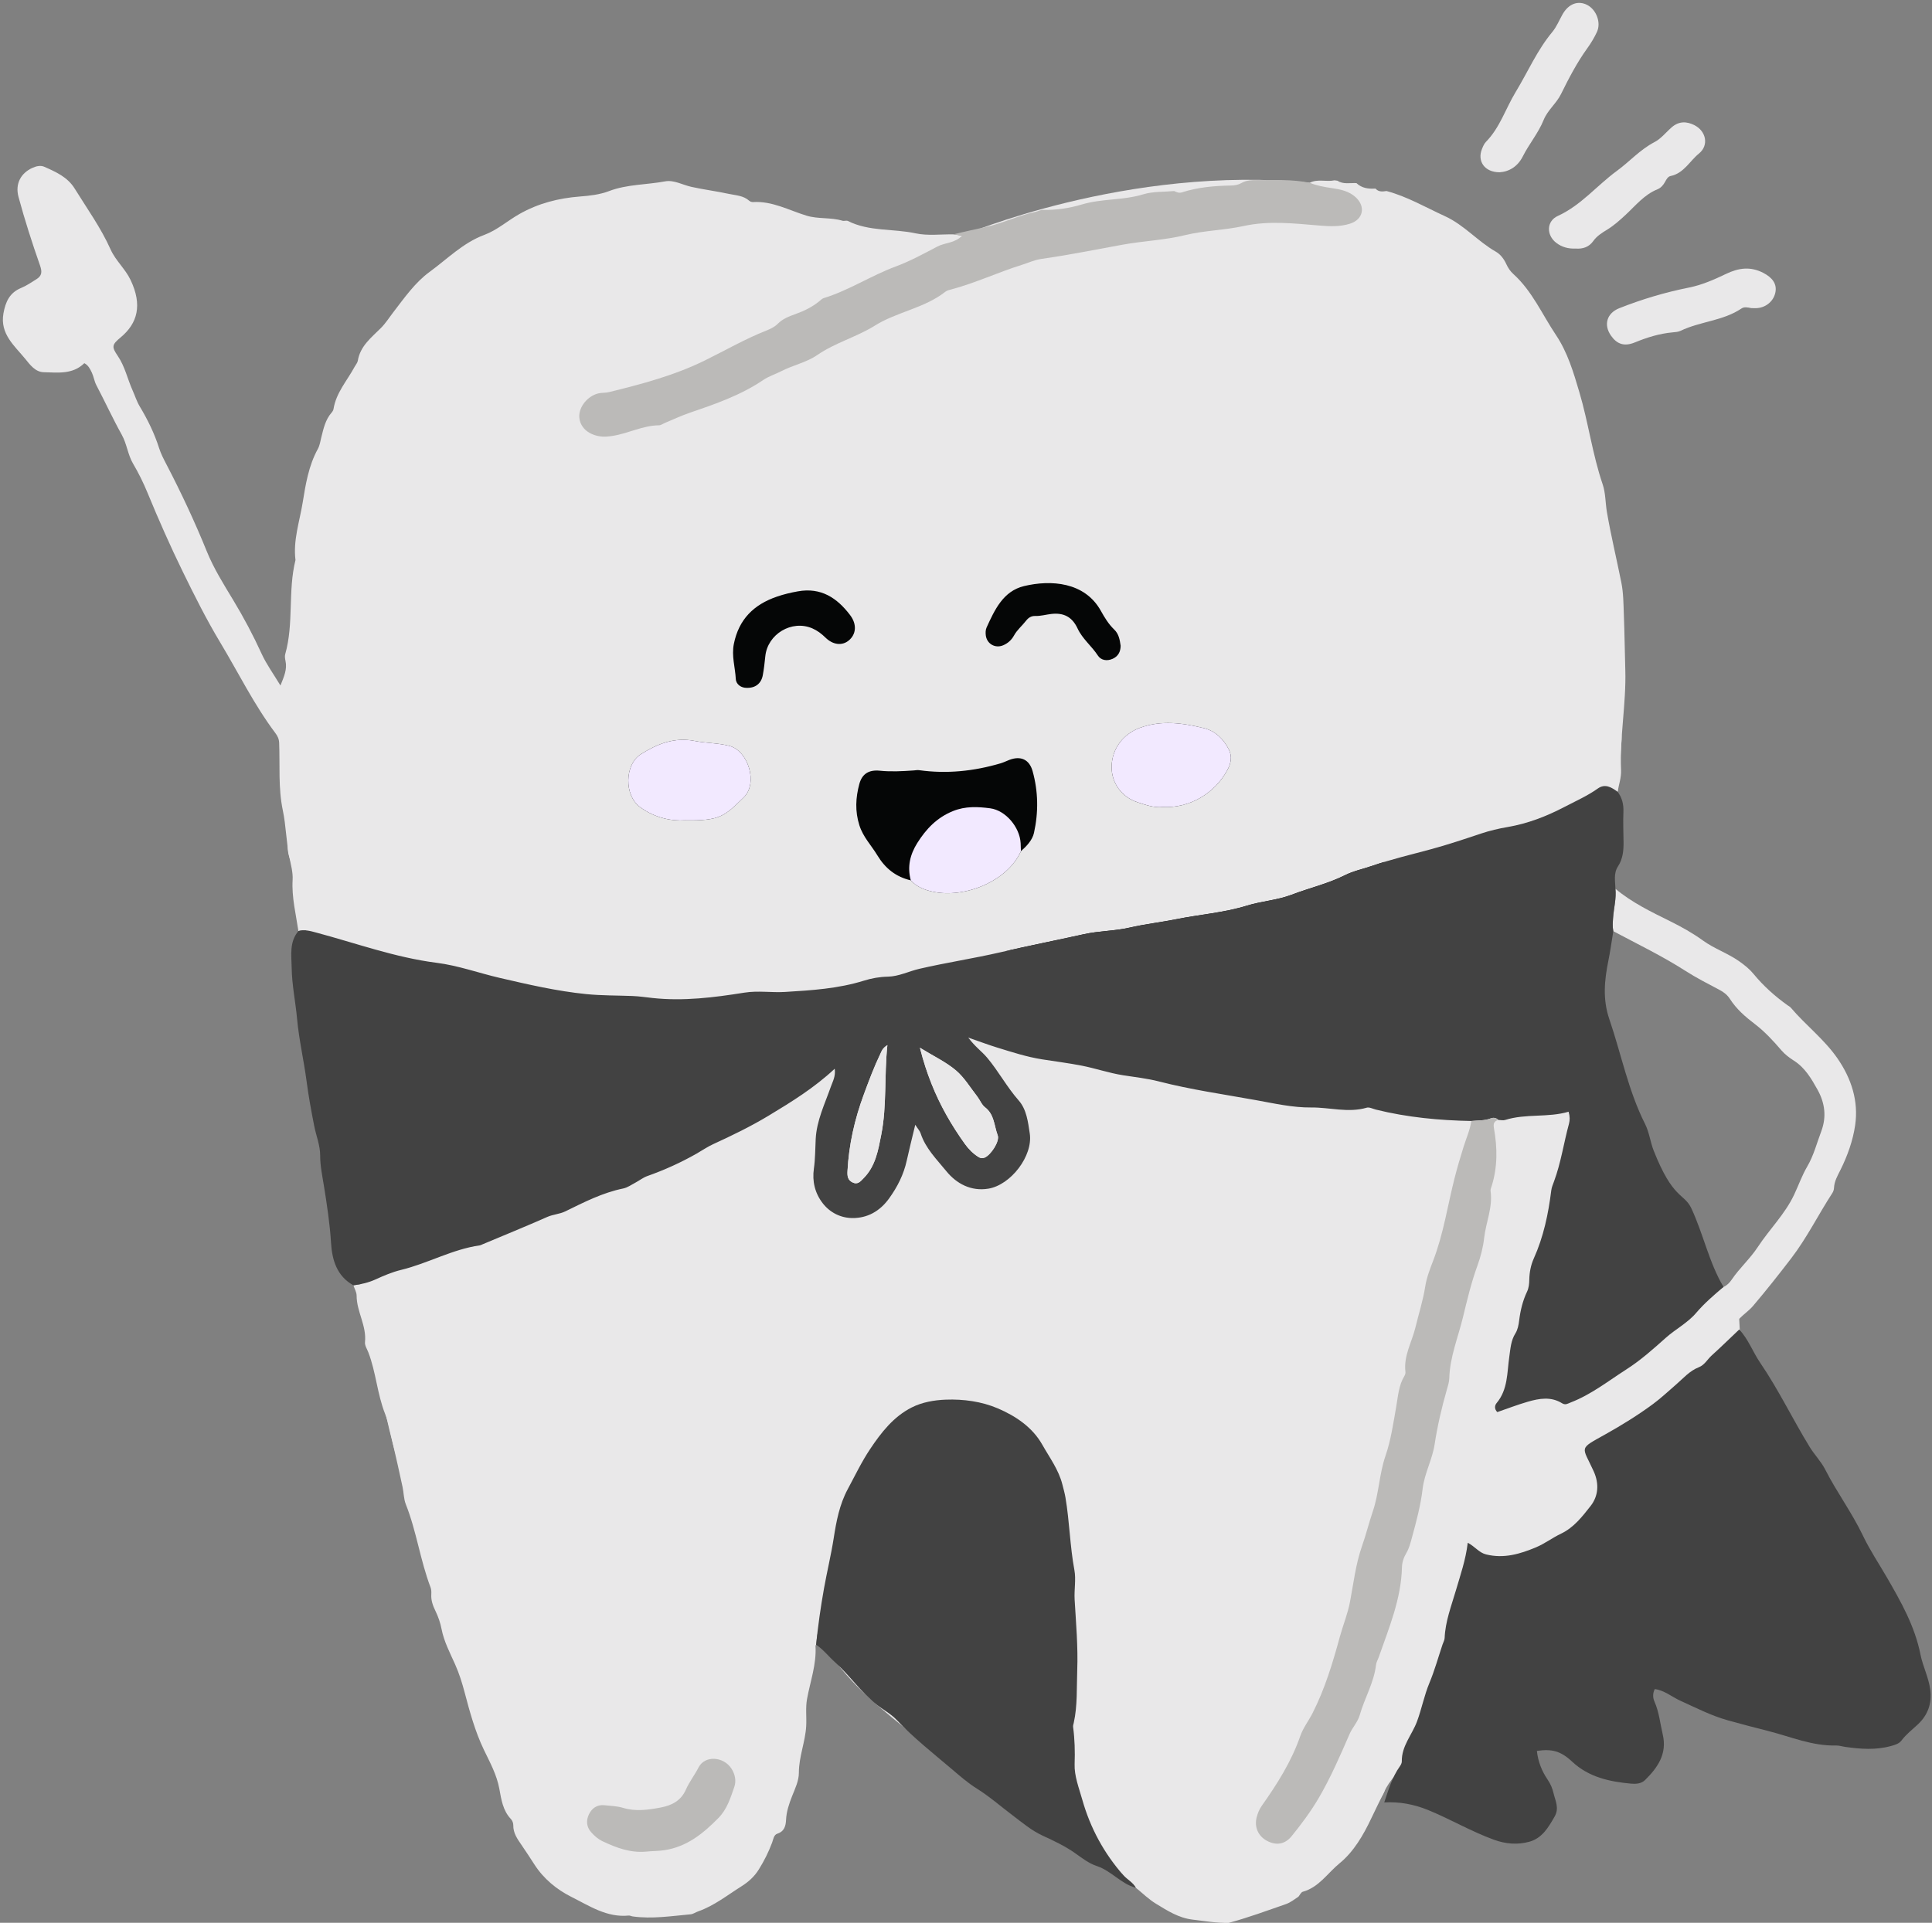
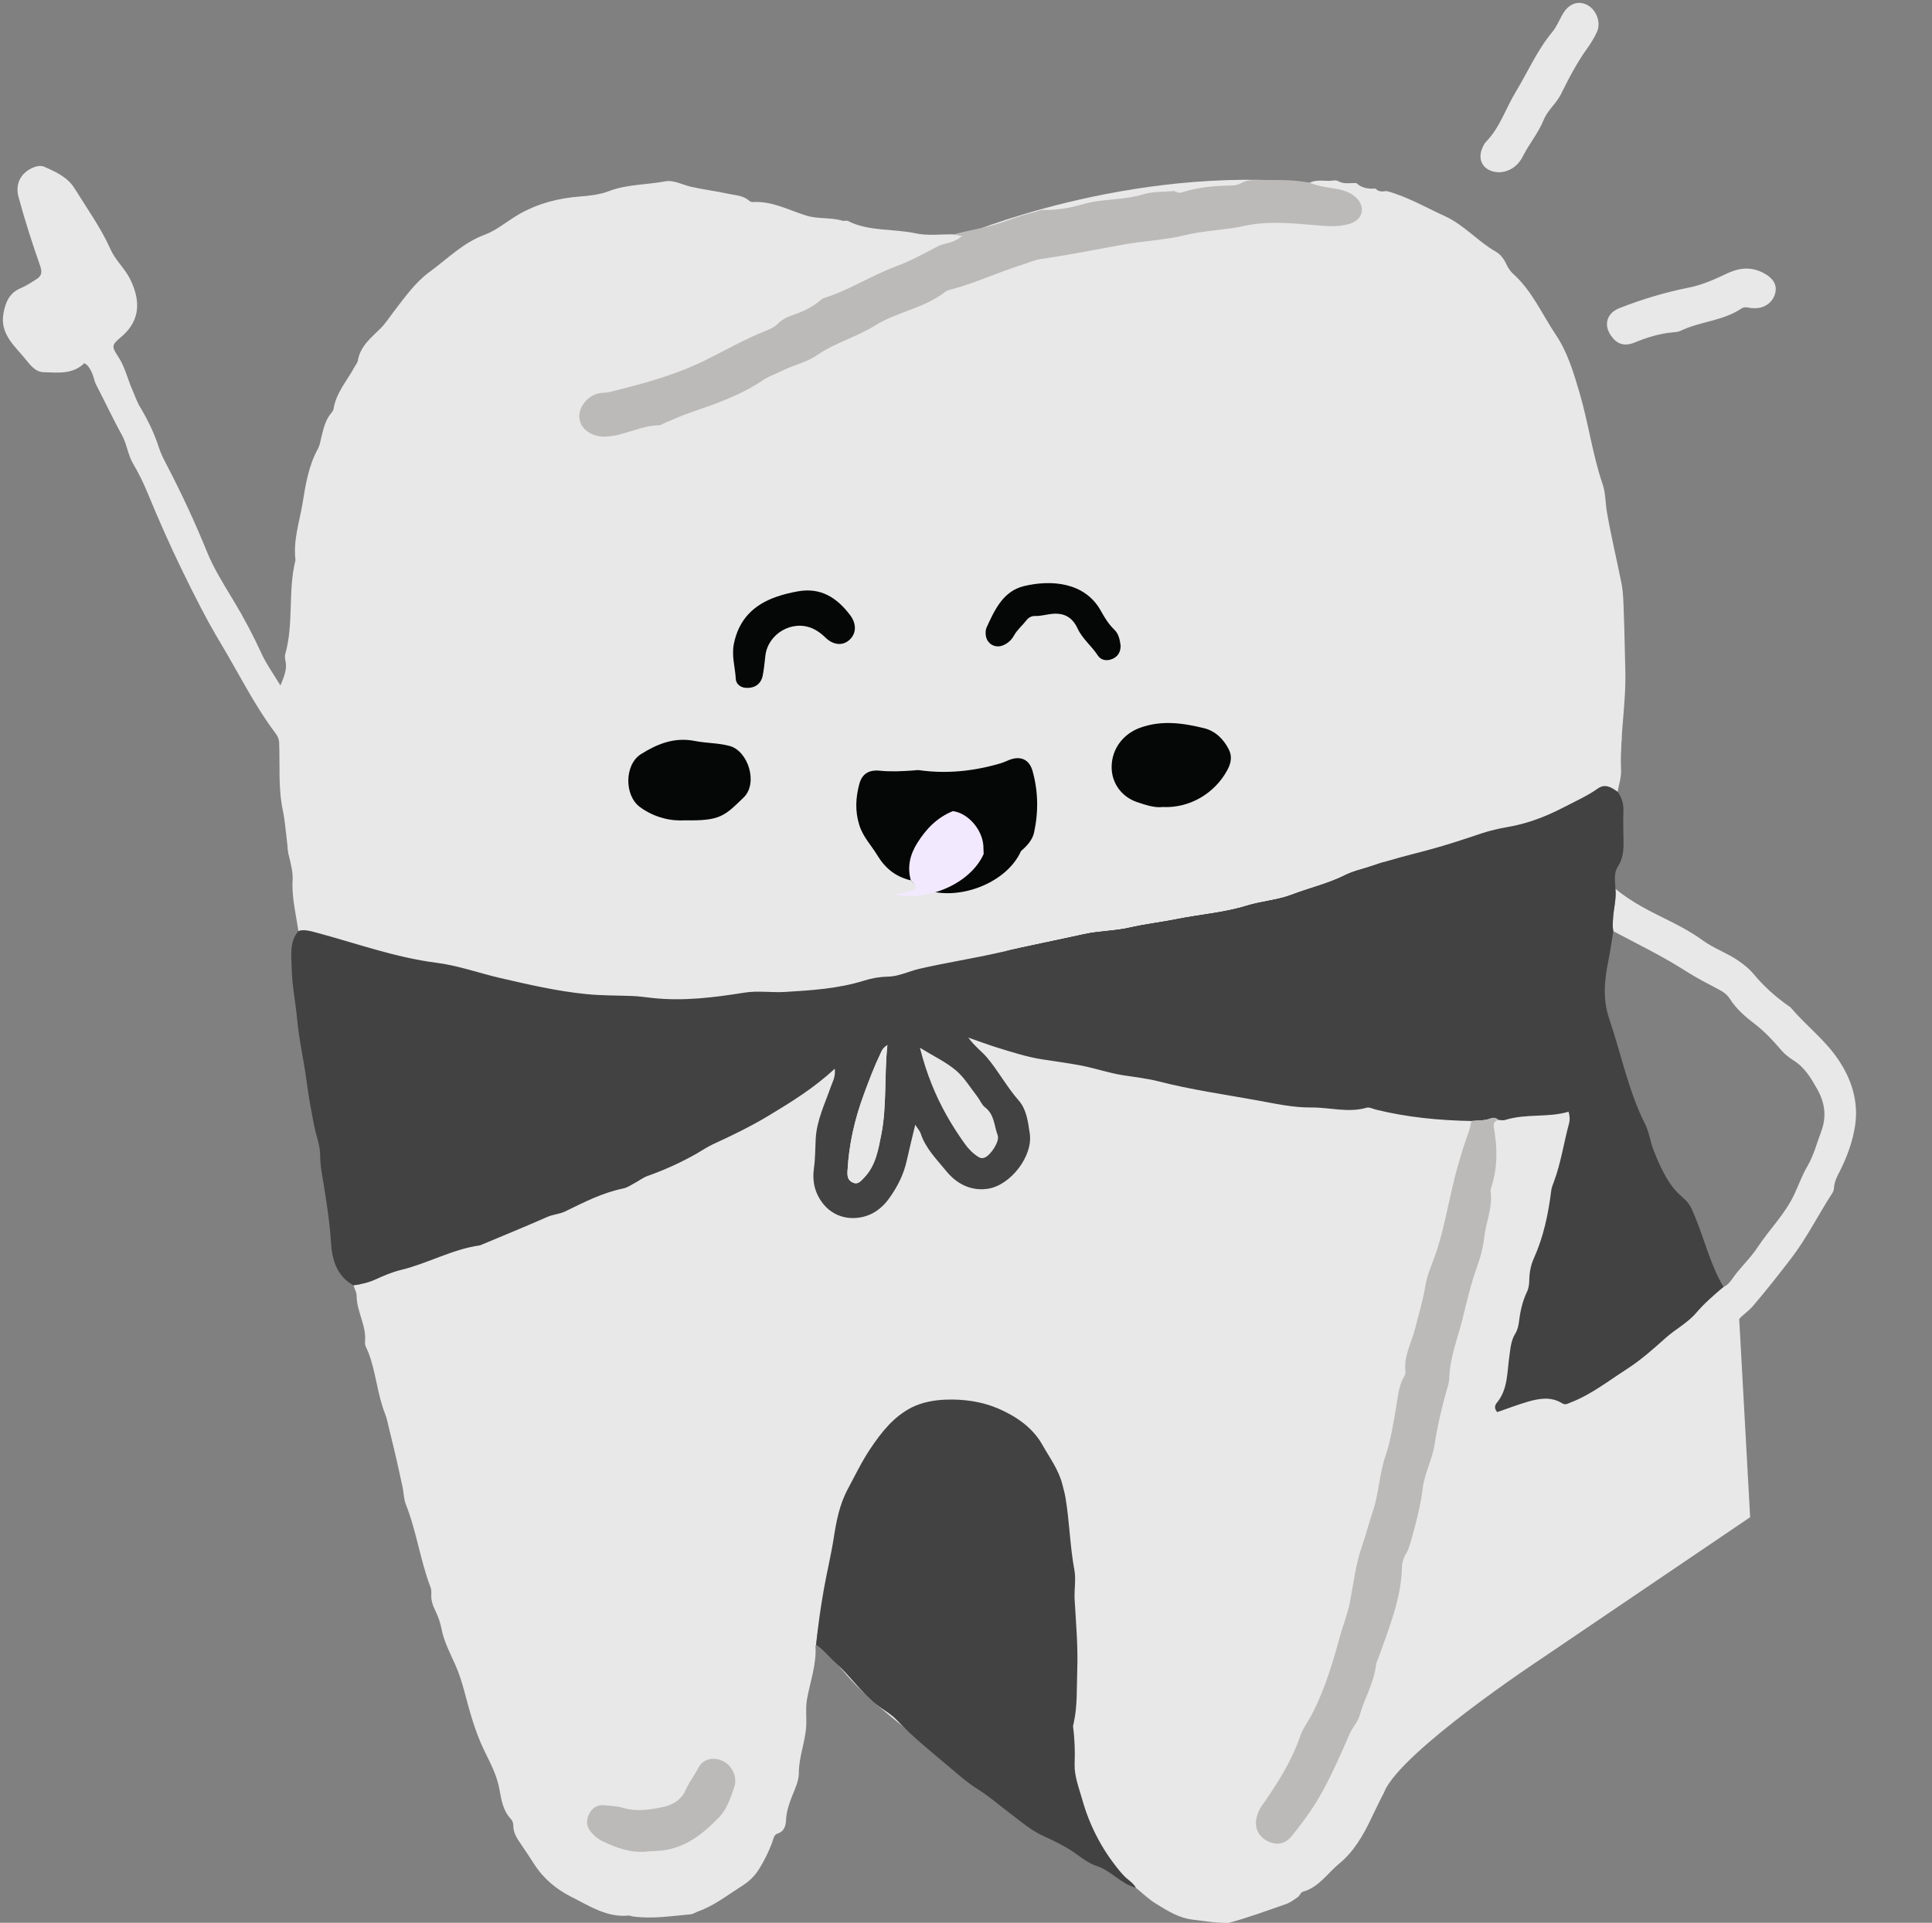
<svg xmlns="http://www.w3.org/2000/svg" fill="#000000" height="398.6" preserveAspectRatio="xMidYMid meet" version="1" viewBox="-0.6 -0.6 400.4 398.6" width="400.4" zoomAndPan="magnify">
  <rect x="-0.6" y="-0.6" width="400.4" height="398.6" fill="#808080" stroke="none" />
  <g id="change1_1">
    <path d="M198.792,48.241c0,0-19.01,5.142-34.844,2.704 c-15.834-2.438-50.834,28.562-50.834,28.562s-59.211,81.968-53.746,97.576s13.639,91.805,21.451,121.596 c7.812,29.792,35.384,95.84,55.611,92.051s18.544-46.224,18.544-46.224l8.973-18.834 c0,0,1.651,13.799,17.128,27.088c15.478,13.289,50.863,39.489,62.038,37.97s39.526-11.415,43.165-19.899 c3.639-8.484,32.177-27.325,32.177-27.325l43.658-29.589l-2.271-41.12l-30.729-56.748 c0,0,5.569-48.834,6.347-63.289c0.778-14.455-53.807-71.254-53.807-71.254s26.897-40.428-10.821-44.214 S198.792,48.241,198.792,48.241z" fill="#e9e8e9" />
  </g>
  <g id="change2_1">
    <path d="M274.28,196.508H114.578c-6.6,0-12-5.4-12-12v-65 c0-6.6,5.4-12,12-12h159.702c6.6,0,12,5.4,12,12v65C286.28,191.108,280.88,196.508,274.28,196.508z" fill="#050606" />
  </g>
  <g id="change1_2">
    <path d="M275.969,36.78c0.2,0.026,0.4,0.052,0.6,0.078 c1.218,0.792,2.58,0.448,3.892,0.496c0,0,0.08,0.022,0.08,0.022 c1.099,1.039,2.449,1.206,3.874,1.118c0,0,0.074,0.017,0.074,0.017 c0.636,0.718,1.451,0.607,2.267,0.487c4.29,1.147,8.097,3.386,12.095,5.212 c4.01,1.831,6.81,5.235,10.554,7.363c0.959,0.545,1.682,1.51,2.163,2.559 c0.36,0.783,0.827,1.495,1.456,2.062c3.92,3.535,5.972,8.372,8.834,12.641 c2.43,3.625,3.636,7.733,4.868,11.896c1.863,6.296,2.698,12.835,4.818,19.061 c0.628,1.845,0.557,3.866,0.89,5.8c0.842,4.89,2.008,9.704,2.982,14.56 c0.438,2.184,0.44,4.471,0.523,6.672c0.144,3.816,0.19,7.67,0.3,11.482 c0.2,6.972-1.182,13.836-0.88,20.791c0.064,1.468-0.462,2.961-0.716,4.442 c-1.258-0.921-2.582-1.764-4.112-0.677c-2.151,1.528-4.54,2.58-6.861,3.793 c-3.774,1.973-7.65,3.476-11.853,4.193c-1.842,0.314-3.682,0.749-5.453,1.339 c-3.473,1.157-6.938,2.329-10.476,3.279c-4.076,1.095-8.196,2.076-12.179,3.449 c-1.849,0.638-3.808,1.034-5.554,1.91c-3.534,1.773-7.381,2.646-11.042,4.047 c-3.004,1.149-6.255,1.331-9.295,2.27c-4.78,1.477-9.76,1.826-14.623,2.809 c-3.19,0.644-6.473,1.002-9.664,1.74c-3.127,0.723-6.365,0.679-9.469,1.365 c-5.766,1.276-11.563,2.423-17.309,3.747c-5.581,1.286-11.241,2.14-16.818,3.431 c-2.192,0.508-4.277,1.583-6.515,1.627c-1.734,0.034-3.367,0.325-4.972,0.827 c-5.33,1.666-10.831,2.007-16.351,2.341c-2.806,0.17-5.591-0.306-8.415,0.144 c-6.295,1.003-12.622,1.807-19.029,1.113c-1.391-0.151-2.767-0.36-4.185-0.415 c-3.187-0.124-6.38-0.075-9.569-0.394c-6.082-0.609-11.995-1.985-17.932-3.359 c-4.37-1.011-8.59-2.561-13.094-3.133c-8.58-1.09-16.724-4.073-25.042-6.292 c-1.207-0.322-2.353-0.647-3.587-0.29c-0.519-3.521-1.41-6.984-1.199-10.61 c0.091-1.56-0.368-3.173-0.68-4.707c-0.654-3.218-0.687-6.519-1.35-9.69 c-0.976-4.664-0.577-9.334-0.761-14c-0.032-0.818-0.324-1.417-0.789-2.035 c-4.416-5.877-7.637-12.476-11.405-18.745c-2.861-4.759-5.34-9.718-7.758-14.661 c-2.621-5.358-5.048-10.855-7.328-16.395c-0.851-2.067-1.842-4.089-2.991-6.032 c-1.097-1.856-1.282-4.087-2.353-6.012c-1.865-3.352-3.467-6.849-5.251-10.248 c-0.448-0.854-0.551-1.794-0.953-2.64c-0.363-0.764-0.745-1.525-1.55-1.939 c-2.425,2.381-5.498,1.941-8.432,1.871c-1.758-0.042-2.876-1.62-3.788-2.738 c-2.228-2.732-5.303-5.191-4.542-9.456c0.422-2.363,1.258-4.285,3.66-5.27 c1.12-0.459,2.142-1.17,3.178-1.815c1.123-0.698,1.216-1.494,0.746-2.838 c-1.639-4.681-3.162-9.413-4.457-14.2c-0.756-2.795,0.529-4.99,2.893-6.049 c0.814-0.365,1.688-0.559,2.466-0.213c2.39,1.062,4.801,2.124,6.271,4.501 c2.568,4.152,5.441,8.131,7.44,12.608c1.05,2.35,3.043,4.024,4.15,6.347 c2.469,5.179,1.469,8.97-2.055,11.903c-1.846,1.537-1.892,1.942-0.594,3.852 c1.489,2.19,2.012,4.792,3.079,7.162c0.491,1.09,0.838,2.248,1.473,3.304 c1.645,2.736,3.042,5.59,4.015,8.65c0.367,1.154,0.94,2.252,1.502,3.333 c3.066,5.892,5.876,11.89,8.376,18.055c1.43,3.528,3.493,6.821,5.474,10.098 c2.179,3.606,4.14,7.301,5.891,11.135c0.997,2.183,2.445,4.16,3.9,6.579 c0.765-1.903,1.416-3.368,1.048-5.09c-0.097-0.453-0.182-0.971-0.061-1.398 c1.819-6.388,0.525-13.112,2.13-19.519c-0.519-4.098,0.863-8.026,1.496-11.953 c0.596-3.701,1.23-7.621,3.123-11.052c0.425-0.77,0.524-1.604,0.729-2.419 c0.46-1.826,0.846-3.672,2.143-5.151c0.181-0.206,0.35-0.48,0.392-0.743 c0.537-3.385,2.835-5.884,4.38-8.76c0.223-0.415,0.584-0.805,0.655-1.243 c0.492-3.037,2.798-4.797,4.766-6.762c1.012-1.011,1.742-2.193,2.598-3.303 c2.292-2.973,4.503-6.158,7.509-8.347c3.679-2.679,6.93-6.037,11.354-7.678 c2.643-0.981,4.787-2.917,7.236-4.306c3.956-2.245,8.123-3.298,12.542-3.643 c2.076-0.162,4.115-0.386,6.072-1.13c3.736-1.42,7.75-1.287,11.613-2.013 c1.808-0.34,3.633,0.741,5.444,1.142c2.576,0.569,5.188,0.898,7.761,1.455 c1.468,0.318,3,0.332,4.21,1.413c0.193,0.173,0.521,0.299,0.777,0.283 c4.002-0.251,7.446,1.694,11.094,2.812c2.442,0.748,5.033,0.32,7.469,1.056 c0.346,0.105,0.813-0.104,1.115,0.048c4.424,2.23,9.385,1.556,14.04,2.566 c2.504,0.543,5.208,0.171,7.819,0.213c0.545,0.078,1.092,0.155,1.811,0.257 c-1.475,1.594-3.534,1.422-5.149,2.276c-2.818,1.49-5.647,3.028-8.625,4.133 c-5.104,1.895-9.687,4.943-14.908,6.551c-0.34,0.105-0.626,0.411-0.917,0.648 c-1.475,1.204-3.157,2.022-4.936,2.656c-1.336,0.476-2.65,0.987-3.676,2.019 c-0.683,0.687-1.546,1.079-2.416,1.424c-4.369,1.734-8.444,4.087-12.646,6.155 c-6.358,3.13-13.091,4.911-19.893,6.58c-0.724,0.178-1.511,0.097-2.236,0.273 c-2.255,0.546-4.067,2.853-3.932,4.913c0.132,2.019,1.684,3.53,4.137,3.965 c0.93,0.165,1.861,0.071,2.803-0.078c3.241-0.511,6.218-2.158,9.574-2.191 c0.431-0.004,0.858-0.342,1.289-0.52c1.735-0.716,3.44-1.523,5.214-2.127 c5.242-1.785,10.462-3.599,15.096-6.739c1.171-0.793,2.536-1.207,3.772-1.842 c2.423-1.245,5.226-1.815,7.396-3.313c3.753-2.592,8.162-3.742,11.964-6.116 c4.619-2.884,10.268-3.603,14.623-7.031c0.351-0.277,0.858-0.38,1.309-0.501 c4.978-1.333,9.649-3.545,14.558-5.075c1.335-0.416,2.575-1.018,4.019-1.223 c5.636-0.802,11.225-1.931,16.824-2.95c4.309-0.785,8.689-0.933,12.975-1.983 c3.959-0.969,8.139-1.012,12.128-1.888c5.242-1.151,10.429-0.534,15.631-0.106 c2.184,0.18,4.325,0.283,6.414-0.38c2.742-0.871,3.291-3.524,1.195-5.466 c-1.387-1.285-3.143-1.641-4.912-1.901c-1.582-0.233-3.145-0.503-4.633-1.109 C272.476,36.428,274.277,37.15,275.969,36.78z M188.163,181.9c1.184,1.327,2.791,1.952,4.426,2.32 c6.77,1.522,15.633-2.178,18.394-8.365c1.198-1.06,2.375-2.305,2.706-3.799 c0.942-4.26,0.896-8.579-0.29-12.812c-0.675-2.411-2.465-3.211-4.805-2.321 c-0.609,0.232-1.196,0.53-1.819,0.714c-5.533,1.633-11.156,2.224-16.897,1.421 c-0.363-0.051-0.745,0.03-1.118,0.056c-2.332,0.16-4.658,0.296-6.998,0.057 c-2.264-0.231-3.696,0.616-4.272,2.76c-0.759,2.82-0.915,5.631,0.012,8.551 c0.772,2.436,2.471,4.149,3.715,6.211C182.884,179.455,185.087,181.178,188.163,181.9z M141.359,169.452c7.337,0.139,8.191-0.897,12.153-4.727c3.068-2.967,0.933-9.672-2.909-10.691 c-2.41-0.639-4.834-0.561-7.191-1.028c-4.23-0.838-7.757,0.587-11.164,2.724 c-3.445,2.161-3.501,8.558-0.217,10.973C135.15,168.995,138.645,169.636,141.359,169.452z M240.332,166.692c5.589,0.302,10.819-2.824,13.418-7.636c0.756-1.4,1.07-2.803,0.32-4.292 c-1.107-2.198-2.84-3.857-5.179-4.424c-4.371-1.059-8.76-1.705-13.244-0.064 c-3.352,1.226-5.79,4.203-5.864,8.005c-0.066,3.365,2.017,6.319,5.345,7.421 C236.901,166.288,238.694,166.895,240.332,166.692z M154.201,141.994 c1.773,0.04,2.972-0.918,3.286-2.625c0.238-1.291,0.388-2.602,0.518-3.909 c0.46-4.62,5.492-7.632,9.741-5.8c1.04,0.448,1.911,1.112,2.738,1.921 c1.588,1.552,3.472,1.703,4.812,0.596c1.56-1.289,1.736-3.362,0.279-5.278 c-2.706-3.56-6.019-5.772-10.82-4.913c-1.491,0.267-2.923,0.607-4.345,1.096 c-4.77,1.639-7.889,4.677-8.919,9.793c-0.504,2.502,0.272,4.844,0.398,7.258 C151.95,141.305,153.033,142.021,154.201,141.994z M231.646,133.256 c-0.175-1.218-0.367-2.43-1.319-3.341c-1.166-1.117-1.991-2.47-2.768-3.872 c-3.354-6.054-10.419-6.47-15.925-5.149c-4.323,1.037-6.086,4.905-7.768,8.587 c-0.22,0.481-0.233,1.118-0.16,1.659c0.235,1.745,1.951,2.715,3.574,2.037 c0.979-0.409,1.749-1.095,2.269-2.04c0.644-1.169,1.685-2.015,2.488-3.051 c0.511-0.659,1.11-1.018,1.908-0.994c1.14,0.035,2.224-0.291,3.335-0.419 c2.603-0.301,4.342,0.642,5.44,3.004c1.011,2.175,2.926,3.643,4.207,5.614 c0.645,0.993,1.882,1.209,3.061,0.682C231.149,135.453,231.641,134.496,231.646,133.256z" fill="#e9e8e9" />
  </g>
  <g id="change1_3">
    <path d="M168.536,340.345c-0.045,0.083-0.132,0.168-0.127,0.248 c0.236,3.799-1.09,7.356-1.753,11.011c-0.341,1.879-0.07,3.744-0.175,5.611 c-0.185,3.296-1.522,6.361-1.518,9.682c0.002,1.668-0.778,3.263-1.405,4.847 c-0.618,1.561-1.163,3.163-1.25,4.896c-0.061,1.217-0.318,2.396-1.793,2.877 c-0.769,0.251-0.844,1.176-1.104,1.875c-0.726,1.945-1.654,3.787-2.752,5.552 c-0.917,1.473-2.13,2.567-3.602,3.493c-2.928,1.843-5.651,4.026-8.969,5.194 c-0.527,0.186-1.026,0.556-1.559,0.605c-3.994,0.362-7.981,1.001-12.008,0.439 c-0.278-0.039-0.557-0.208-0.822-0.181c-4.511,0.461-8.149-2.006-11.852-3.853 c-3.062-1.528-5.806-3.78-7.73-6.79c-0.86-1.346-1.74-2.681-2.643-3.999 c-0.854-1.247-1.728-2.458-1.695-4.091c0.009-0.429-0.201-0.969-0.497-1.279 c-1.671-1.749-1.999-4.096-2.39-6.234c-0.541-2.961-1.939-5.477-3.192-8.084 c-1.836-3.82-2.93-7.863-4.007-11.934c-0.522-1.974-1.13-3.922-1.981-5.831 c-1.054-2.366-2.301-4.701-2.804-7.315c-0.246-1.278-0.687-2.553-1.257-3.723 c-0.552-1.132-0.949-2.231-0.866-3.5c0.03-0.459,0.009-0.965-0.151-1.387 c-2.139-5.616-2.906-11.638-5.13-17.234c-0.442-1.111-0.419-2.4-0.676-3.592 c-0.646-2.993-1.306-5.984-2.005-8.965c-0.489-2.085-0.842-4.235-1.623-6.211 c-1.629-4.123-1.871-8.6-3.459-12.719c-0.27-0.701-0.77-1.447-0.698-2.123 c0.364-3.399-1.734-6.324-1.735-9.646c-0-0.714-0.433-1.427-0.666-2.141 c1.591-0.202,3.123-0.549,4.609-1.229c1.705-0.78,3.464-1.526,5.278-1.965 c5.55-1.345,10.598-4.275,16.308-5.085c0.181-0.026,0.353-0.128,0.526-0.201 c4.489-1.885,9.001-3.721,13.453-5.69c1.227-0.543,2.561-0.579,3.757-1.164 c3.867-1.892,7.698-3.863,11.98-4.736c0.89-0.182,1.703-0.774,2.532-1.212 c0.831-0.439,1.592-1.054,2.465-1.363c3.555-1.256,6.964-2.799,10.242-4.668 c1.133-0.646,2.198-1.391,3.411-1.947c3.917-1.795,7.803-3.678,11.5-5.909 c4.733-2.856,9.438-5.757,13.692-9.728c0.22,1.595-0.425,2.647-0.819,3.772 c-1.239,3.533-2.92,6.948-3.123,10.773c-0.11,2.06-0.084,4.118-0.378,6.176 c-0.373,2.609,0.211,5.083,1.851,7.187c1.524,1.954,3.738,3.016,6.084,3.047 c3.14,0.042,5.735-1.409,7.647-4.06c1.735-2.405,3.031-4.962,3.666-7.865 c0.513-2.343,1.105-4.668,1.762-7.417c0.542,0.85,0.951,1.276,1.114,1.781 c1.009,3.126,3.344,5.4,5.313,7.826c2.125,2.618,5.126,4.225,8.702,3.646 c4.67-0.756,9.313-6.804,8.601-11.449c-0.361-2.354-0.632-4.957-2.311-6.862 c-2.434-2.76-4.152-6.023-6.514-8.836c-1.092-1.3-2.521-2.29-3.918-4.169 c2.421,0.837,4.236,1.522,6.087,2.091c3.027,0.929,6.015,1.905,9.191,2.409 c2.756,0.438,5.54,0.781,8.282,1.321c2.853,0.561,5.604,1.519,8.507,1.977 c2.483,0.391,5.038,0.668,7.437,1.285c6.656,1.713,13.438,2.668,20.175,3.887 c3.771,0.682,7.594,1.554,11.384,1.513c3.831-0.042,7.666,1.168,11.508,0.044 c0.551-0.161,1.272,0.238,1.909,0.396c6.496,1.61,13.11,2.237,19.783,2.361 c-0.279,1.876-1.065,3.597-1.626,5.387c-0.665,2.122-1.293,4.258-1.843,6.411 c-1.458,5.714-2.304,11.584-4.437,17.129c-0.674,1.751-1.371,3.546-1.656,5.382 c-0.449,2.888-1.348,5.646-2.025,8.466c-0.736,3.069-2.492,5.904-2.077,9.238 c0.032,0.261-0.057,0.584-0.197,0.812c-1.217,1.989-1.334,4.248-1.725,6.463 c-0.602,3.402-1.091,6.877-2.209,10.121c-1.297,3.763-1.354,7.75-2.62,11.488 c-0.813,2.402-1.423,4.873-2.261,7.266c-1.311,3.74-1.742,7.674-2.479,11.523 c-0.483,2.522-1.451,4.841-2.114,7.273c-1.476,5.413-3.096,10.8-5.665,15.83 c-0.812,1.59-1.951,3.053-2.528,4.718c-1.835,5.295-4.79,9.941-7.983,14.465 c-0.507,0.718-0.813,1.492-1.032,2.3c-0.568,2.095,0.303,4.024,2.178,4.986 c1.877,0.963,3.653,0.724,5.058-1.011c2.005-2.476,3.942-5.073,5.538-7.784 c2.504-4.254,4.487-8.831,6.458-13.372c0.605-1.394,1.696-2.467,2.113-3.94 c0.994-3.512,2.952-6.711,3.374-10.416c0.062-0.544,0.378-1.057,0.564-1.589 c2.122-6.072,4.647-12.035,4.807-18.622c0.025-1.02,0.354-2.026,0.902-2.942 c0.583-0.975,0.854-2.069,1.154-3.166c0.917-3.354,1.822-6.704,2.23-10.167 c0.376-3.192,2.001-6.046,2.485-9.21c0.583-3.807,1.448-7.55,2.508-11.252 c0.232-0.812,0.51-1.646,0.533-2.476c0.119-4.361,1.801-8.386,2.81-12.535 c0.88-3.621,1.742-7.289,3.037-10.832c0.658-1.801,1.163-3.785,1.376-5.686 c0.365-3.252,1.815-6.355,1.333-9.718c-0.05-0.346,0.129-0.735,0.24-1.092 c1.228-3.949,1.172-7.957,0.454-11.968c-0.168-0.94,0.034-1.435,0.906-1.701 c0.469,0.011,0.978,0.149,1.401,0.015c4.318-1.369,8.884-0.442,13.17-1.716 c0.284,1.001,0.276,1.766,0.08,2.485c-1.083,3.976-1.658,8.083-3.101,11.965 c-0.229,0.616-0.495,1.242-0.575,1.884c-0.603,4.856-1.595,9.601-3.62,14.097 c-0.619,1.375-0.899,2.868-0.93,4.393c-0.017,0.849-0.094,1.697-0.465,2.479 c-0.897,1.889-1.376,3.881-1.632,5.953c-0.114,0.919-0.295,1.925-0.774,2.685 c-0.954,1.514-1.026,3.156-1.27,4.836c-0.479,3.295-0.271,6.801-2.626,9.614 c-0.403,0.481-0.526,1.217,0.134,1.878c2.081-0.715,4.178-1.528,6.33-2.151 c2.374-0.688,4.808-1.108,7.097,0.32c0.709,0.443,1.193,0.063,1.81-0.175 c4.244-1.64,7.796-4.464,11.565-6.879c2.9-1.858,5.522-4.19,8.101-6.498 c2.033-1.82,4.519-3.078,6.304-5.172c1.706-2,3.685-3.7,5.678-5.391 c0.716-0.313,1.259-0.865,1.672-1.479c1.625-2.414,3.829-4.351,5.431-6.793 c2.412-3.677,5.624-6.803,7.526-10.836c0.916-1.944,1.634-3.999,2.716-5.842 c1.351-2.3,1.981-4.84,2.904-7.284c1.14-3.017,0.771-5.903-0.771-8.667 c-1.277-2.288-2.585-4.546-4.903-6.016c-0.942-0.597-1.869-1.308-2.59-2.149 c-1.697-1.982-3.464-3.89-5.538-5.468c-1.957-1.49-3.775-3.077-5.117-5.17 c-0.509-0.793-1.225-1.38-2.09-1.838c-2.404-1.273-4.839-2.512-7.126-3.978 c-4.804-3.08-9.934-5.549-14.954-8.226c-0.191-0.921-0.11-1.84-0.046-2.771 c0.137-2.01,0.701-3.985,0.484-6.022c3.416,2.856,7.4,4.78,11.344,6.73 c2.371,1.173,4.662,2.452,6.79,3.993c2.377,1.721,5.188,2.647,7.575,4.349 c1.083,0.772,2.08,1.563,2.93,2.597c2.035,2.476,4.411,4.601,7.017,6.467 c0.229,0.164,0.503,0.291,0.68,0.5c3.081,3.631,6.928,6.547,9.669,10.503 c2.902,4.191,4.4,8.848,3.684,13.839c-0.459,3.196-1.585,6.369-3.067,9.331 c-0.587,1.173-1.253,2.32-1.32,3.692c-0.018,0.361-0.139,0.76-0.336,1.061 c-2.91,4.464-5.255,9.264-8.524,13.53c-2.572,3.356-5.18,6.663-7.918,9.882 c-0.869,1.021-1.966,1.732-2.867,2.679c-1.892,1.794-3.756,3.623-5.691,5.372 c-0.899,0.813-1.478,1.984-2.683,2.454c-1.902,0.741-3.197,2.273-4.683,3.559 c-1.611,1.394-3.17,2.864-4.882,4.122c-3.088,2.27-6.332,4.281-9.695,6.165 c-5.793,3.244-4.942,2.389-2.52,7.737c1.183,2.612,0.94,5.166-0.653,7.188 c-1.702,2.16-3.45,4.453-6.108,5.72c-1.778,0.848-3.383,2.077-5.192,2.835 c-3.293,1.38-6.665,2.394-10.355,1.474c-1.466-0.366-2.248-1.596-3.797-2.418 c-0.417,3.549-1.528,6.705-2.466,9.91c-0.942,3.217-2.186,6.409-2.323,9.839 c-0.018,0.449-0.283,0.889-0.432,1.333c-0.892,2.66-1.639,5.381-2.717,7.964 c-1.089,2.608-1.602,5.377-2.576,8c-1.029,2.77-3.22,5.094-3.153,8.297 c0.007,0.344-0.211,0.734-0.423,1.033c-1.604,2.257-2.341,4.882-3.216,7.451 c-0.901,1.843-1.824,3.676-2.698,5.531c-1.645,3.491-3.657,6.928-6.558,9.293 c-2.461,2.006-4.281,4.989-7.627,5.906c-0.366,0.1-0.603,0.669-0.901,1.021 c-0.846,0.557-1.615,1.198-2.616,1.545c-3.931,1.361-7.831,2.81-11.853,3.891 c-2.526,0.041-5.003-0.385-7.5-0.686c-2.892-0.349-5.227-1.87-7.586-3.307 c-1.496-0.911-2.772-2.183-4.148-3.296c-0.602-1.114-1.764-1.663-2.574-2.583 c-4.031-4.578-6.858-9.805-8.514-15.654c-0.69-2.436-1.684-4.953-1.595-7.399 c0.095-2.607,0.025-5.143-0.314-7.704c-0.035-0.267,0.071-0.557,0.132-0.832 c0.799-3.604,0.589-7.298,0.725-10.933c0.181-4.858-0.255-9.745-0.539-14.613 c-0.12-2.059,0.315-4.187-0.048-6.133c-0.931-4.988-1.004-10.061-1.853-15.046 c-0.158-0.927-0.414-1.812-0.642-2.713c-0.776-3.068-2.656-5.568-4.156-8.23 c-2.047-3.633-5.528-5.959-9.219-7.534c-3.346-1.428-7.099-1.949-10.785-1.812 c-2.407,0.089-4.909,0.529-7.055,1.615c-3.758,1.9-6.3,5.153-8.615,8.613 c-1.779,2.658-3.135,5.515-4.64,8.312c-1.74,3.234-2.382,6.742-2.914,10.151 c-0.548,3.512-1.393,6.96-2.016,10.446C169.48,332.559,168.929,336.436,168.536,340.345z M133.252,383.243c1.297-0.135,2.596-0.1,3.911-0.307c4.646-0.731,7.983-3.468,11.132-6.665 c1.799-1.827,2.493-4.16,3.288-6.431c0.431-1.232,0.177-2.609-0.583-3.793 c-1.63-2.54-5.507-2.817-6.823-0.257c-0.815,1.584-1.918,2.983-2.63,4.602 c-1.015,2.307-2.929,3.282-5.258,3.714c-2.586,0.48-5.143,0.86-7.766,0.063 c-1.237-0.375-2.582-0.415-3.885-0.548c-1.504-0.154-2.578,0.64-3.182,1.891 c-0.601,1.246-0.533,2.569,0.446,3.691c0.684,0.784,1.461,1.453,2.418,1.907 C127.148,382.45,130.035,383.527,133.252,383.243z" fill="#e9e8e9" />
  </g>
  <g id="change3_1">
    <path d="M334.19,183.643c0.217,2.037-0.347,4.012-0.484,6.022 c-0.063,0.931-0.145,1.85,0.046,2.771c-0.335,2.031-0.609,4.075-1.018,6.092 c-0.825,4.07-1.223,7.999,0.196,12.152c2.471,7.232,3.918,14.808,7.398,21.705 c0.892,1.767,1.092,3.802,1.818,5.606c3.961,9.993,6.183,8.72,7.719,11.766 c2.525,5.339,3.706,11.361,6.728,16.424c-1.993,1.691-3.972,3.391-5.678,5.391 c-1.785,2.093-4.271,3.352-6.304,5.172c-2.579,2.308-5.201,4.64-8.101,6.498 c-3.769,2.415-7.321,5.238-11.565,6.879c-0.617,0.238-1.101,0.618-1.81,0.175 c-2.289-1.428-4.722-1.008-7.097-0.32c-2.152,0.623-4.249,1.436-6.33,2.151 c-0.659-0.661-0.537-1.397-0.134-1.878c2.356-2.813,2.147-6.319,2.626-9.614 c0.244-1.68,0.317-3.321,1.27-4.836c0.479-0.76,0.66-1.766,0.774-2.685 c0.256-2.072,0.735-4.064,1.632-5.953c0.371-0.782,0.448-1.63,0.465-2.479 c0.031-1.526,0.311-3.019,0.93-4.393c2.025-4.496,3.017-9.24,3.62-14.097 c0.08-0.642,0.346-1.269,0.575-1.884c1.442-3.883,2.018-7.99,3.101-11.965 c0.196-0.719,0.204-1.484-0.08-2.485c-4.287,1.274-8.852,0.347-13.17,1.716 c-0.423,0.134-0.932-0.003-1.399-0.014c-0.435-0.453-1.037-0.521-1.529-0.328 c-1.32,0.516-2.699,0.414-4.056,0.55c-6.674-0.125-13.287-0.751-19.783-2.361 c-0.638-0.158-1.358-0.557-1.909-0.396c-3.842,1.123-7.677-0.087-11.508-0.044 c-3.79,0.042-7.614-0.83-11.384-1.513c-6.737-1.219-13.519-2.174-20.175-3.887 c-2.399-0.617-4.954-0.894-7.437-1.285c-2.903-0.457-5.654-1.415-8.507-1.977 c-2.741-0.539-5.525-0.883-8.282-1.321c-3.176-0.504-6.164-1.48-9.191-2.409 c-1.851-0.568-3.666-1.254-6.087-2.091c1.397,1.88,2.826,2.869,3.918,4.169 c2.362,2.813,4.08,6.075,6.514,8.836c1.679,1.904,1.95,4.508,2.311,6.862 c0.712,4.645-3.931,10.693-8.601,11.449c-3.575,0.579-6.577-1.028-8.702-3.646 c-1.969-2.426-4.303-4.7-5.313-7.826c-0.163-0.505-0.572-0.931-1.114-1.781 c-0.656,2.748-1.249,5.074-1.762,7.417c-0.635,2.904-1.931,5.46-3.666,7.865 c-1.912,2.65-4.507,4.101-7.647,4.06c-2.347-0.031-4.561-1.093-6.084-3.047 c-1.64-2.103-2.224-4.578-1.851-7.187c0.294-2.059,0.269-4.117,0.378-6.176 c0.204-3.825,1.885-7.24,3.123-10.773c0.394-1.125,1.039-2.176,0.819-3.772 c-4.254,3.971-8.959,6.872-13.692,9.728c-3.697,2.231-7.583,4.115-11.5,5.909 c-1.214,0.556-2.278,1.301-3.411,1.947c-3.278,1.869-6.687,3.411-10.242,4.668 c-0.873,0.309-1.634,0.924-2.465,1.363c-0.83,0.438-1.642,1.031-2.532,1.212 c-4.282,0.873-8.113,2.844-11.98,4.736c-1.196,0.585-2.531,0.622-3.757,1.164 c-4.452,1.969-8.963,3.805-13.453,5.69c-0.173,0.073-0.345,0.175-0.526,0.201 c-5.71,0.81-10.758,3.74-16.308,5.085c-1.813,0.439-3.573,1.185-5.278,1.965 c-1.486,0.68-3.017,1.027-4.609,1.229c-3.458-1.916-4.42-5.293-4.634-8.789 c-0.242-3.94-0.831-7.814-1.453-11.69c-0.342-2.133-0.803-4.261-0.799-6.412 c0.004-2.126-0.817-4.037-1.216-6.051c-0.616-3.112-1.197-6.271-1.602-9.371 c-0.564-4.321-1.571-8.57-1.969-12.933c-0.32-3.51-1.067-7.024-1.119-10.562 c-0.038-2.581-0.528-5.364,1.399-7.633c1.234-0.356,2.381-0.031,3.587,0.29 c8.319,2.218,16.462,5.202,25.042,6.292c4.504,0.572,8.724,2.121,13.094,3.133 c5.937,1.374,11.849,2.75,17.932,3.359c3.189,0.319,6.382,0.271,9.569,0.394 c1.418,0.055,2.794,0.265,4.185,0.415c6.407,0.694,12.734-0.11,19.029-1.113 c2.825-0.45,5.61,0.027,8.415-0.144c5.52-0.335,11.021-0.676,16.351-2.341 c1.605-0.502,3.237-0.793,4.972-0.827c2.238-0.044,4.323-1.119,6.515-1.627 c5.578-1.291,11.237-2.145,16.818-3.431c5.746-1.324,11.543-2.471,17.309-3.747 c3.103-0.687,6.342-0.642,9.469-1.365c3.192-0.738,6.474-1.095,9.664-1.74 c4.863-0.982,9.842-1.332,14.623-2.809c3.039-0.939,6.291-1.12,9.295-2.27 c3.661-1.4,7.508-2.273,11.042-4.047c1.746-0.876,3.705-1.272,5.554-1.91 c3.983-1.374,8.102-2.354,12.179-3.449c3.538-0.951,7.003-2.122,10.476-3.279 c1.771-0.59,3.612-1.025,5.453-1.339c4.203-0.717,8.078-2.22,11.853-4.193 c2.32-1.213,4.709-2.265,6.861-3.793c1.53-1.087,2.854-0.244,4.112,0.677 c0.942,1.248,1.263,2.638,1.2,4.206c-0.083,2.05-0.005,4.107,0.027,6.16 c0.028,1.8-0.139,3.546-1.158,5.107C333.765,180.466,334.16,182.076,334.19,183.643z M190.046,216.597c0.753,2.937,1.489,5.155,2.389,7.429c1.786,4.516,4.132,8.6,6.933,12.508 c0.794,1.108,1.685,1.994,2.806,2.703c0.419,0.265,0.818,0.338,1.315,0.126 c1.267-0.539,3.147-3.382,2.678-4.621c-0.745-1.968-0.672-4.306-2.617-5.794 c-0.708-0.542-1.06-1.53-1.635-2.268c-1.435-1.839-2.672-3.928-4.421-5.403 C195.455,219.557,192.955,218.382,190.046,216.597z M183.307,216.051c-1.047,0.669-1.181,1.232-1.422,1.734 c-1.333,2.771-2.401,5.632-3.468,8.521c-1.908,5.171-3.085,10.381-3.378,15.85 c-0.056,1.054,0.042,1.862,1.035,2.354c1.113,0.551,1.675-0.228,2.354-0.921 c2.455-2.508,2.984-5.808,3.612-8.998C183.218,228.62,182.629,222.522,183.307,216.051z" fill="#424242" />
  </g>
  <g id="change3_2">
-     <path d="M286.28,373.04c0.875-2.568,1.612-5.194,3.216-7.451 c0.212-0.299,0.43-0.69,0.423-1.033c-0.067-3.203,2.125-5.526,3.153-8.297 c0.974-2.623,1.487-5.391,2.576-8c1.078-2.583,1.825-5.304,2.717-7.964 c0.149-0.444,0.414-0.884,0.432-1.333c0.136-3.43,1.381-6.622,2.323-9.839 c0.938-3.205,2.049-6.361,2.466-9.91c1.548,0.822,2.331,2.053,3.797,2.418 c3.689,0.92,7.062-0.094,10.355-1.474c1.809-0.758,3.414-1.988,5.192-2.835 c2.658-1.267,4.406-3.56,6.108-5.72c1.593-2.022,1.836-4.576,0.653-7.188 c-2.422-5.348-3.273-4.492,2.52-7.737c3.363-1.884,6.607-3.895,9.695-6.165 c1.712-1.259,3.271-2.728,4.882-4.122c1.486-1.286,2.781-2.818,4.683-3.559 c1.204-0.469,1.783-1.641,2.683-2.454c1.935-1.749,3.799-3.578,5.691-5.372 c1.899,2.014,2.812,4.648,4.348,6.899c3.816,5.592,6.737,11.722,10.276,17.483 c0.983,1.6,2.353,2.982,3.196,4.642c2.382,4.687,5.534,8.923,7.804,13.674 c1.453,3.042,3.339,5.854,5.025,8.77c2.901,5.018,5.761,10.075,6.916,15.906 c0.488,2.463,1.704,4.765,2.031,7.313c0.362,2.828-0.495,5.208-2.529,7.135 c-1.159,1.099-2.444,2.058-3.415,3.355c-0.534,0.713-1.359,0.932-2.195,1.164 c-3.145,0.876-6.3,0.634-9.464,0.189c-0.651-0.092-1.3-0.311-1.946-0.295 c-4.916,0.125-9.383-1.82-14.014-3c-2.805-0.714-5.61-1.435-8.397-2.218 c-3.446-0.968-6.622-2.605-9.865-4.076c-1.755-0.796-3.273-2.15-5.274-2.4 c-0.467,0.935-0.392,1.845-0.065,2.581c0.969,2.182,1.177,4.526,1.715,6.802 c0.956,4.045-1.034,6.883-3.663,9.477c-0.78,0.77-1.904,0.838-2.94,0.741 c-4.458-0.419-8.711-1.325-12.166-4.554c-2.396-2.239-4.199-2.672-7.31-2.231 c0.234,2.17,0.994,4.145,2.209,5.929c0.595,0.874,0.989,1.761,1.232,2.799 c0.379,1.624,1.241,3.118,0.241,4.87c-1.28,2.242-2.588,4.488-5.218,5.223 c-2.459,0.687-4.925,0.486-7.415-0.423c-4.694-1.714-8.994-4.262-13.607-6.146 C292.405,373.415,289.426,372.868,286.28,373.04z" fill="#424242" />
-   </g>
+     </g>
  <g id="change3_3">
    <path d="M168.536,340.345c0.393-3.909,0.943-7.785,1.635-11.661 c0.622-3.486,1.468-6.934,2.016-10.446c0.532-3.409,1.174-6.917,2.914-10.151 c1.505-2.796,2.861-5.654,4.64-8.312c2.315-3.46,4.858-6.713,8.615-8.613 c2.146-1.085,4.648-1.525,7.055-1.615c3.686-0.137,7.439,0.384,10.785,1.812 c3.69,1.575,7.171,3.901,9.219,7.534c1.5,2.663,3.38,5.162,4.156,8.23 c0.228,0.902,0.484,1.787,0.642,2.713c0.849,4.985,0.922,10.058,1.853,15.046 c0.363,1.946-0.072,4.074,0.048,6.133c0.284,4.868,0.72,9.755,0.539,14.613 c-0.135,3.635,0.074,7.329-0.725,10.933c-0.061,0.275-0.168,0.565-0.132,0.832 c0.339,2.561,0.408,5.096,0.314,7.704c-0.089,2.446,0.905,4.962,1.595,7.399 c1.656,5.848,4.483,11.075,8.514,15.654c0.81,0.92,1.972,1.469,2.574,2.583 c-3.066-0.803-5.066-3.503-8.061-4.493c-1.67-0.552-3.083-1.661-4.543-2.694 c-2.047-1.447-4.37-2.54-6.662-3.593c-2.341-1.075-4.245-2.708-6.267-4.23 c-2.465-1.856-4.782-3.905-7.417-5.549c-1.893-1.181-3.596-2.689-5.287-4.123 c-3.843-3.259-7.82-6.389-11.289-10.075c-1.215-1.292-2.815-2.126-4.189-3.213 c-3.275-2.591-5.57-6.054-8.632-8.794C171.122,342.783,170.033,341.344,168.536,340.345z" fill="#424242" />
  </g>
  <g id="change4_1">
    <path d="M270.834,37.293c1.488,0.606,3.051,0.876,4.633,1.109 c1.769,0.26,3.526,0.617,4.912,1.901c2.096,1.941,1.547,4.595-1.195,5.466 c-2.09,0.664-4.23,0.56-6.414,0.38c-5.202-0.428-10.389-1.045-15.631,0.106 c-3.989,0.876-8.169,0.919-12.128,1.888c-4.286,1.049-8.666,1.198-12.975,1.983 c-5.599,1.019-11.187,2.148-16.824,2.95c-1.444,0.205-2.683,0.807-4.019,1.223 c-4.909,1.53-9.58,3.742-14.558,5.075c-0.451,0.121-0.958,0.225-1.309,0.501 c-4.355,3.428-10.004,4.147-14.623,7.031c-3.802,2.374-8.212,3.524-11.964,6.116 c-2.17,1.499-4.973,2.069-7.396,3.313c-1.236,0.635-2.601,1.048-3.772,1.842 c-4.634,3.14-9.854,4.954-15.096,6.739c-1.774,0.604-3.478,1.411-5.214,2.127 c-0.431,0.178-0.858,0.515-1.289,0.52c-3.355,0.033-6.333,1.681-9.574,2.191 c-0.942,0.148-1.873,0.243-2.803,0.078c-2.453-0.435-4.005-1.946-4.137-3.965 c-0.135-2.06,1.677-4.367,3.932-4.913c0.725-0.176,1.512-0.095,2.236-0.273 c6.801-1.669,13.535-3.45,19.893-6.58c4.202-2.069,8.277-4.421,12.646-6.155 c0.87-0.346,1.733-0.737,2.416-1.424c1.026-1.032,2.34-1.543,3.676-2.019 c1.78-0.634,3.462-1.451,4.936-2.656c0.291-0.237,0.576-0.543,0.917-0.648 c5.22-1.608,9.803-4.656,14.908-6.551c2.978-1.105,5.806-2.643,8.625-4.133 c1.615-0.854,3.674-0.682,5.149-2.276c-0.718-0.102-1.265-0.179-1.811-0.257 c2.242-0.559,4.518-1.039,6.754-1.533c3.514-0.776,6.724-2.385,10.215-3.118 c0.547-0.115,1.083-0.434,1.619-0.423c2.752,0.061,5.47-0.353,8.057-1.126 c4.159-1.243,8.545-0.826,12.706-2.102c2.016-0.618,4.266-0.477,6.409-0.679 c0.507,0.241,0.994,0.468,1.6,0.274c3.313-1.062,6.738-1.362,10.193-1.418 c0.766-0.012,1.492-0.141,2.155-0.521c1.021-0.586,2.13-0.61,3.264-0.606 C263.59,36.742,267.235,36.55,270.834,37.293z" fill="#bbbab8" />
  </g>
  <g id="change1_4">
    <path d="M310.169,35.113c-3.103-0.005-4.663-2.316-3.631-4.839 c0.212-0.518,0.443-1.082,0.823-1.469c2.895-2.949,4.075-6.903,6.152-10.325 c2.52-4.154,4.449-8.666,7.596-12.449c0.885-1.064,1.424-2.418,2.114-3.643 c1.242-2.204,3.239-2.959,5.156-1.942c1.877,0.995,2.878,3.651,1.98,5.584 c-0.551,1.186-1.241,2.329-2.007,3.391c-2.151,2.982-3.826,6.219-5.45,9.504 c-0.947,1.917-2.765,3.305-3.586,5.342c-1.095,2.718-3.016,4.963-4.325,7.564 C313.938,33.927,312.139,35.004,310.169,35.113z" fill="#e9e8e9" />
  </g>
  <g id="change1_5">
-     <path d="M325.946,50.926c-1.51,0.069-2.857-0.293-4.019-1.186 c-2.078-1.596-2.048-4.494,0.322-5.575c4.827-2.202,8.102-6.313,12.236-9.335 c2.643-1.933,4.83-4.432,7.803-5.972c1.367-0.708,2.397-2.059,3.599-3.096 c1.476-1.272,3.106-1.232,4.732-0.383c2.387,1.246,2.965,4.163,0.888,5.845 c-1.934,1.567-3.132,4.095-5.874,4.662c-0.569,0.118-0.871,0.694-1.143,1.194 c-0.372,0.684-0.883,1.279-1.583,1.56c-2.722,1.092-4.518,3.355-6.563,5.255 c-1.245,1.158-2.465,2.258-3.921,3.145c-1.03,0.628-2.084,1.285-2.814,2.317 C328.702,50.638,327.405,51.043,325.946,50.926z" fill="#e9e8e9" />
-   </g>
+     </g>
  <g id="change1_6">
    <path d="M362.347,63.27c-0.758-0.145-1.445-0.315-2.031,0.08 c-3.827,2.581-8.564,2.671-12.62,4.626c-0.488,0.235-1.09,0.274-1.647,0.324 c-2.735,0.246-5.3,1.046-7.837,2.086c-2.197,0.901-3.701,0.355-4.937-1.402 c-1.584-2.251-0.865-4.672,1.716-5.693c4.701-1.861,9.511-3.296,14.49-4.288 c2.624-0.523,5.179-1.643,7.612-2.812c2.641-1.27,5.104-1.602,7.78-0.204 c1.848,0.965,2.785,2.253,2.486,3.939c-0.318,1.789-1.816,3.15-3.709,3.337 C363.184,63.309,362.71,63.27,362.347,63.27z" fill="#e9e8e9" />
  </g>
  <g id="change5_1">
-     <path d="M141.359,169.452c-2.714,0.185-6.21-0.456-9.328-2.75 c-3.284-2.415-3.228-8.811,0.217-10.973c3.407-2.137,6.934-3.562,11.164-2.724 c2.357,0.467,4.781,0.389,7.191,1.028c3.842,1.019,5.977,7.724,2.909,10.691 C149.551,168.555,148.697,169.591,141.359,169.452z" fill="#f2e9ff" />
-   </g>
+     </g>
  <g id="change5_2">
-     <path d="M240.332,166.692c-1.638,0.203-3.431-0.404-5.205-0.991 c-3.329-1.102-5.411-4.056-5.345-7.421c0.074-3.802,2.513-6.778,5.864-8.005 c4.484-1.641,8.873-0.994,13.244,0.064c2.339,0.567,4.072,2.226,5.179,4.424 c0.75,1.489,0.436,2.893-0.32,4.292C251.151,163.868,245.921,166.994,240.332,166.692z" fill="#f2e9ff" />
-   </g>
+     </g>
  <g id="change5_3">
-     <path d="M188.163,181.9c-0.77-2.795-0.17-5.341,1.345-7.752 c1.83-2.913,4.065-5.259,7.377-6.605c2.581-1.049,5.149-0.92,7.724-0.581 c3.216,0.424,6.124,3.91,6.314,7.207c0.032,0.561,0.041,1.124,0.06,1.686 c-2.761,6.187-11.624,9.887-18.394,8.365C190.954,183.852,189.347,183.227,188.163,181.9z" fill="#f2e9ff" />
+     <path d="M188.163,181.9c-0.77-2.795-0.17-5.341,1.345-7.752 c1.83-2.913,4.065-5.259,7.377-6.605c3.216,0.424,6.124,3.91,6.314,7.207c0.032,0.561,0.041,1.124,0.06,1.686 c-2.761,6.187-11.624,9.887-18.394,8.365C190.954,183.852,189.347,183.227,188.163,181.9z" fill="#f2e9ff" />
  </g>
  <g id="change4_2">
    <path d="M304.334,231.78c1.357-0.136,2.736-0.034,4.056-0.55 c0.492-0.192,1.094-0.124,1.529,0.328c-0.874,0.265-1.076,0.76-0.907,1.7 c0.718,4.011,0.774,8.019-0.454,11.968c-0.111,0.357-0.29,0.746-0.24,1.092 c0.482,3.363-0.968,6.466-1.333,9.718c-0.213,1.901-0.718,3.885-1.376,5.686 c-1.295,3.544-2.157,7.211-3.037,10.832c-1.008,4.149-2.691,8.173-2.81,12.535 c-0.023,0.83-0.301,1.664-0.533,2.476c-1.06,3.701-1.925,7.445-2.508,11.252 c-0.484,3.164-2.109,6.018-2.485,9.21c-0.408,3.463-1.313,6.814-2.23,10.167 c-0.3,1.097-0.572,2.19-1.154,3.166c-0.547,0.916-0.877,1.922-0.902,2.942 c-0.16,6.587-2.686,12.55-4.807,18.622c-0.186,0.532-0.502,1.045-0.564,1.589 c-0.422,3.705-2.38,6.904-3.374,10.416c-0.417,1.473-1.508,2.546-2.113,3.94 c-1.972,4.541-3.954,9.119-6.458,13.372c-1.596,2.711-3.533,5.308-5.538,7.784 c-1.405,1.735-3.181,1.974-5.058,1.011c-1.874-0.962-2.745-2.891-2.178-4.986 c0.219-0.808,0.525-1.582,1.032-2.3c3.193-4.524,6.148-9.17,7.983-14.465 c0.577-1.664,1.715-3.127,2.528-4.718c2.569-5.03,4.189-10.417,5.665-15.83 c0.663-2.432,1.631-4.751,2.114-7.273c0.736-3.849,1.168-7.782,2.479-11.523 c0.838-2.392,1.448-4.864,2.261-7.266c1.266-3.738,1.322-7.724,2.62-11.488 c1.118-3.244,1.607-6.719,2.209-10.121c0.392-2.215,0.509-4.474,1.725-6.463 c0.14-0.229,0.229-0.551,0.197-0.812c-0.415-3.334,1.341-6.169,2.077-9.238 c0.676-2.82,1.576-5.578,2.025-8.466c0.285-1.837,0.982-3.631,1.656-5.382 c2.133-5.545,2.979-11.414,4.437-17.129c0.55-2.154,1.178-4.29,1.843-6.411 C303.268,235.377,304.054,233.656,304.334,231.78z" fill="#bbbab8" />
  </g>
  <g id="change4_3">
    <path d="M133.252,383.243c-3.217,0.285-6.104-0.792-8.933-2.133 c-0.957-0.453-1.734-1.123-2.418-1.907c-0.98-1.121-1.047-2.445-0.446-3.691 c0.604-1.251,1.677-2.045,3.182-1.891c1.302,0.133,2.648,0.173,3.885,0.548 c2.623,0.796,5.18,0.416,7.766-0.063c2.33-0.432,4.243-1.407,5.258-3.714 c0.713-1.619,1.816-3.018,2.63-4.602c1.316-2.56,5.193-2.283,6.823,0.257 c0.76,1.184,1.014,2.56,0.583,3.793c-0.794,2.271-1.489,4.605-3.288,6.431 c-3.149,3.197-6.486,5.934-11.132,6.665C135.848,383.143,134.549,383.107,133.252,383.243z" fill="#bbbab8" />
  </g>
  <g id="change1_7">
-     <path d="M190.046,216.597c2.909,1.785,5.409,2.961,7.449,4.681 c1.749,1.475,2.986,3.563,4.421,5.403c0.575,0.737,0.927,1.726,1.635,2.268 c1.946,1.489,1.873,3.827,2.617,5.794c0.469,1.239-1.411,4.081-2.678,4.621 c-0.497,0.212-0.896,0.139-1.315-0.126c-1.122-0.709-2.012-1.596-2.806-2.703 c-2.801-3.908-5.147-7.992-6.933-12.508C191.535,221.752,190.798,219.534,190.046,216.597z" fill="#e9e8e9" />
-   </g>
+     </g>
  <g id="change1_8">
    <path d="M183.307,216.051c-0.679,6.471-0.09,12.569-1.266,18.539 c-0.628,3.19-1.157,6.491-3.612,8.998c-0.679,0.694-1.241,1.472-2.354,0.921 c-0.993-0.492-1.092-1.3-1.035-2.354c0.293-5.469,1.47-10.679,3.378-15.85 c1.066-2.889,2.135-5.75,3.468-8.521C182.126,217.283,182.26,216.72,183.307,216.051z" fill="#e9e8e9" />
  </g>
</svg>